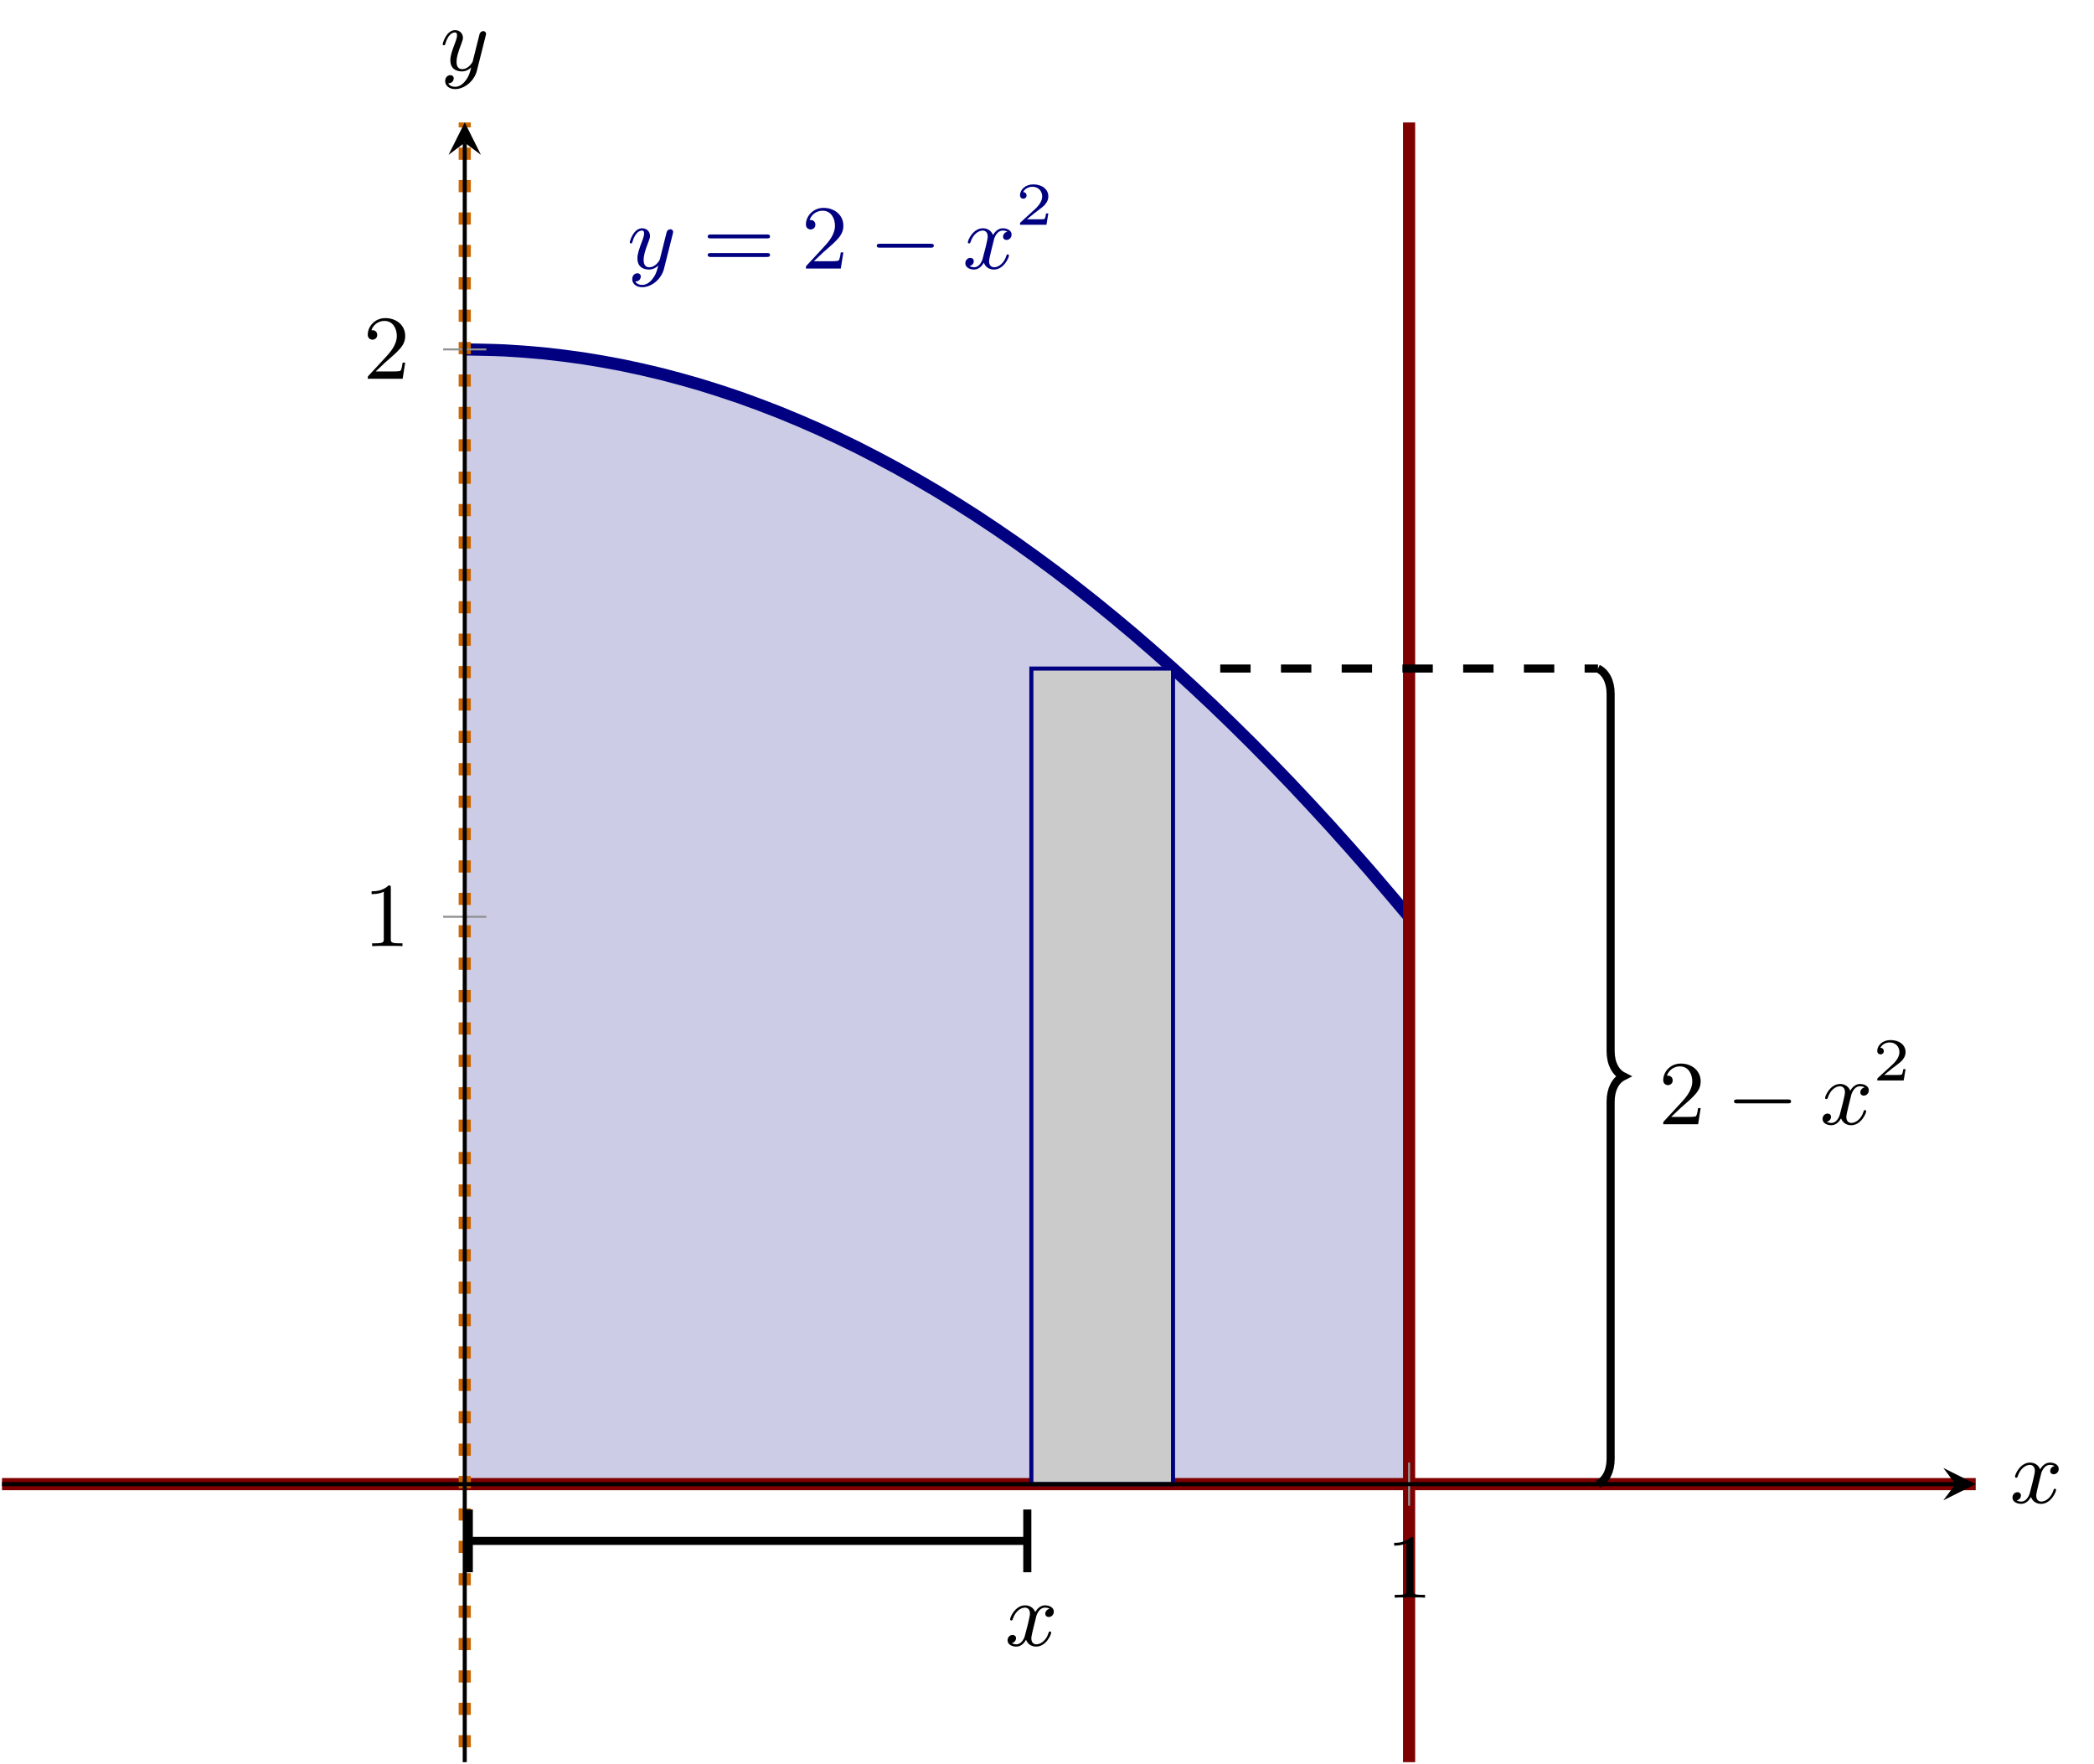
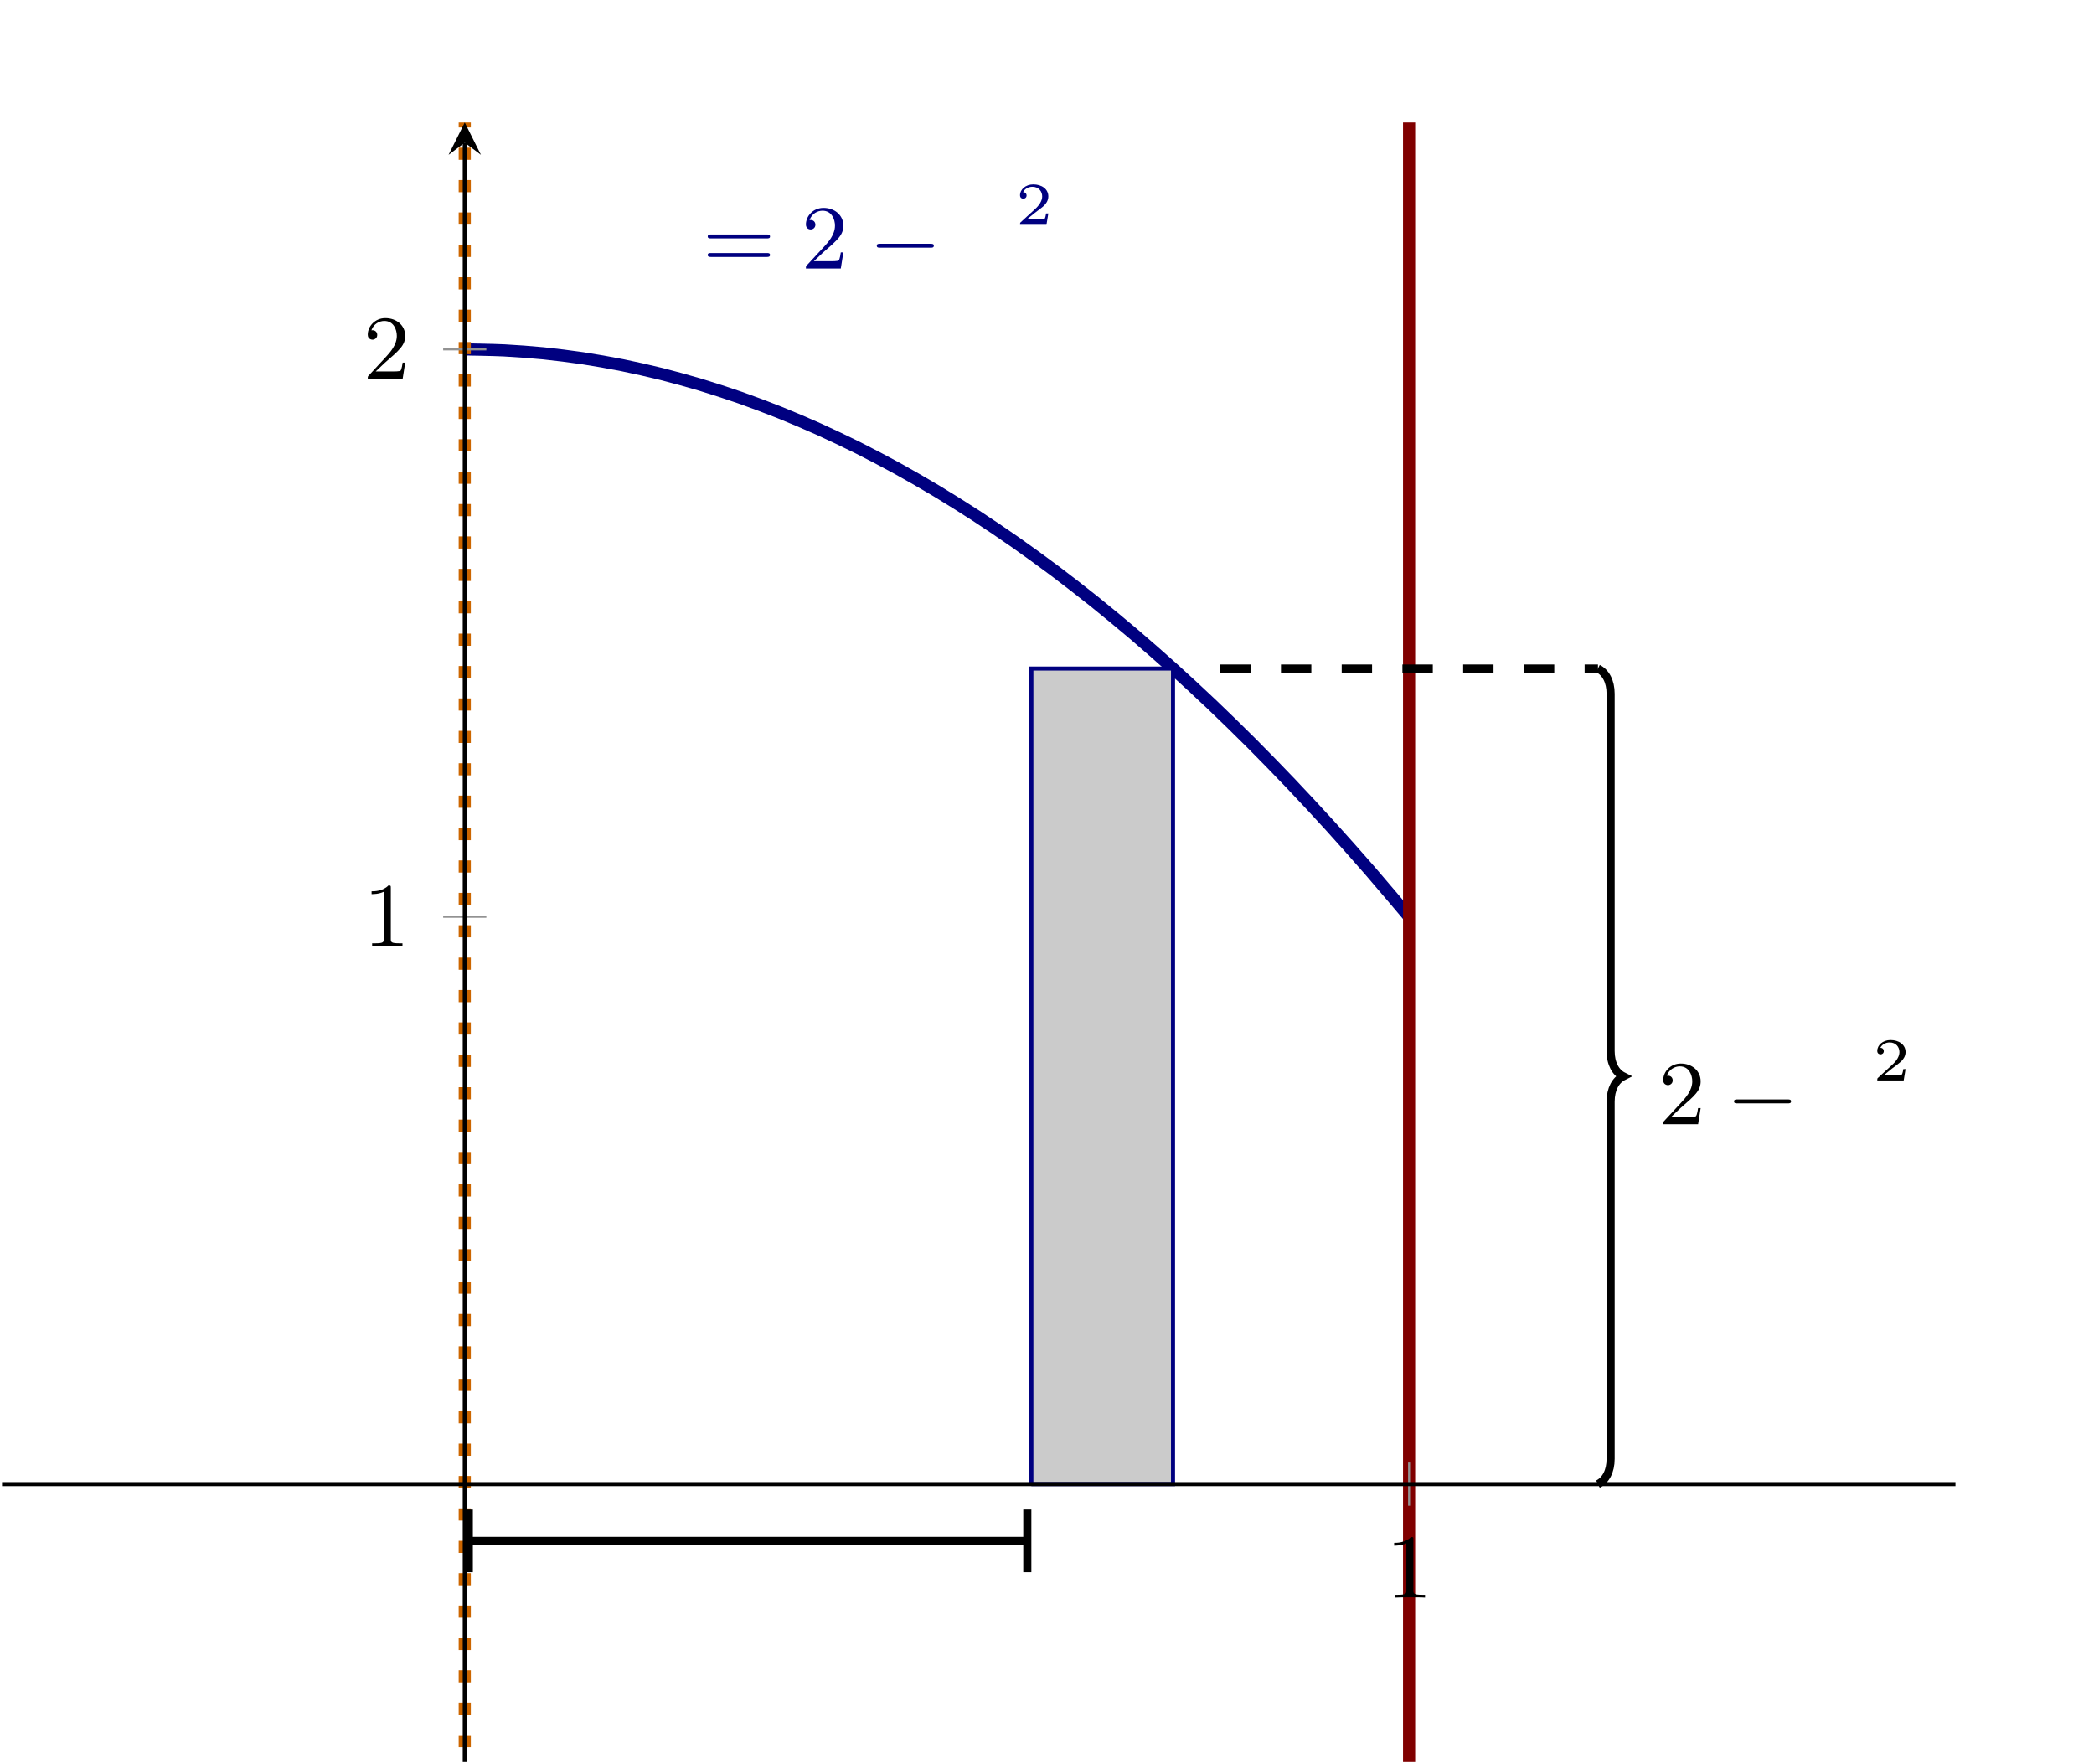
<svg xmlns="http://www.w3.org/2000/svg" xmlns:xlink="http://www.w3.org/1999/xlink" version="1.1" width="206.116pt" height="173.649pt" viewBox="0 0 206.116 173.649">
  <clipPath id="cp0">
    <path transform="matrix(1,0,0,-1,.199,173.45)" d="M 0 0 L 194.274 0 L 194.274 161.397 L 0 161.397 Z " />
  </clipPath>
  <g clip-path="url(#cp0)">
-     <path transform="matrix(1,0,0,-1,.199,173.45)" d="M 45.547 27.365 L 49.42 27.365 L 53.294 27.365 L 57.167 27.365 L 61.04 27.365 L 64.913 27.365 L 68.786 27.365 L 72.659 27.365 L 76.532 27.365 L 80.405 27.365 L 84.278 27.365 L 88.151 27.365 L 92.024 27.365 L 95.897 27.365 L 99.77 27.365 L 103.643 27.365 L 107.516 27.365 L 111.389 27.365 L 115.262 27.365 L 119.135 27.365 L 123.008 27.365 L 126.881 27.365 L 130.754 27.365 L 134.627 27.365 L 138.5 27.365 L 138.5 83.213 L 134.627 87.77 L 130.754 92.133 L 126.881 96.302 L 123.008 100.277 L 119.135 104.058 L 115.262 107.646 L 111.389 111.039 L 107.516 114.238 L 103.643 117.244 L 99.77 120.056 L 95.897 122.673 L 92.024 125.097 L 88.151 127.327 L 84.278 129.363 L 80.405 131.205 L 76.532 132.853 L 72.659 134.308 L 68.786 135.568 L 64.913 136.635 L 61.04 137.507 L 57.167 138.186 L 53.294 138.671 L 49.42 138.961 L 45.547 139.058 Z " fill="#cccce6" />
-   </g>
+     </g>
  <clipPath id="cp1">
    <path transform="matrix(1,0,0,-1,.199,173.45)" d="M 0 0 L 194.274 0 L 194.274 161.397 L 0 161.397 Z " />
  </clipPath>
  <g clip-path="url(#cp1)">
-     <path transform="matrix(1,0,0,-1,.199,173.45)" stroke-width="1.196" stroke-linecap="butt" stroke-miterlimit="10" stroke-linejoin="miter" fill="none" stroke="#800000" d="M -326.269 27.365 C -326.269 27.365 -303.882 27.365 -295.284 27.365 C -286.686 27.365 -272.897 27.365 -264.299 27.365 C -255.701 27.365 -241.913 27.365 -233.315 27.365 C -224.717 27.365 -210.928 27.365 -202.33 27.365 C -193.732 27.365 -179.944 27.365 -171.345 27.365 C -162.747 27.365 -148.959 27.365 -140.361 27.365 C -131.763 27.365 -117.974 27.365 -109.376 27.365 C -100.778 27.365 -86.99 27.365 -78.391 27.365 C -69.793 27.365 -56.005 27.365 -47.407 27.365 C -38.809 27.365 -25.02 27.365 -16.422 27.365 C -7.824 27.365 5.964 27.365 14.562 27.365 C 23.161 27.365 36.949 27.365 45.547 27.365 C 54.145 27.365 67.934 27.365 76.532 27.365 C 85.13 27.365 98.918 27.365 107.516 27.365 C 116.114 27.365 129.903 27.365 138.501 27.365 C 147.099 27.365 160.888 27.365 169.486 27.365 C 178.084 27.365 191.872 27.365 200.47 27.365 C 209.068 27.365 222.857 27.365 231.455 27.365 C 240.053 27.365 253.841 27.365 262.44 27.365 C 271.038 27.365 284.826 27.365 293.424 27.365 C 302.022 27.365 315.811 27.365 324.409 27.365 C 333.007 27.365 346.795 27.365 355.393 27.365 C 363.992 27.365 377.78 27.365 386.378 27.365 C 394.976 27.365 417.363 27.365 417.363 27.365 " />
    <path transform="matrix(1,0,0,-1,.199,173.45)" stroke-width="1.196" stroke-linecap="butt" stroke-miterlimit="10" stroke-linejoin="miter" fill="none" stroke="#000080" d="M 45.547 139.058 C 45.547 139.058 48.346 139.015 49.42 138.961 C 50.495 138.908 52.219 138.778 53.294 138.671 C 54.368 138.563 56.092 138.347 57.167 138.186 C 58.241 138.024 59.965 137.722 61.04 137.507 C 62.114 137.292 63.838 136.904 64.913 136.635 C 65.987 136.366 67.711 135.891 68.786 135.568 C 69.86 135.245 71.584 134.684 72.659 134.308 C 73.733 133.931 75.457 133.284 76.532 132.853 C 77.606 132.423 79.33 131.689 80.405 131.205 C 81.479 130.721 83.203 129.901 84.278 129.363 C 85.352 128.825 87.076 127.919 88.151 127.327 C 89.225 126.735 90.949 125.743 92.024 125.097 C 93.098 124.451 94.822 123.373 95.897 122.673 C 96.971 121.974 98.695 120.809 99.77 120.056 C 100.844 119.302 102.568 118.051 103.643 117.244 C 104.718 116.437 106.441 115.099 107.516 114.238 C 108.591 113.377 110.314 111.954 111.389 111.039 C 112.464 110.124 114.187 108.614 115.262 107.646 C 116.337 106.677 118.06 105.081 119.135 104.058 C 120.21 103.036 121.933 101.353 123.008 100.277 C 124.083 99.201 125.806 97.432 126.881 96.302 C 127.956 95.172 129.679 93.317 130.754 92.133 C 131.829 90.949 133.552 89.008 134.627 87.77 C 135.702 86.533 138.5 83.213 138.5 83.213 " />
    <path transform="matrix(1,0,0,-1,.199,173.45)" stroke-width="1.196" stroke-linecap="butt" stroke-dasharray="1.196,1.993" stroke-miterlimit="10" stroke-linejoin="miter" fill="none" stroke="#cc6600" d="M 45.547 -531.103 L 45.547 585.832 " />
    <path transform="matrix(1,0,0,-1,.199,173.45)" stroke-width="1.196" stroke-linecap="butt" stroke-miterlimit="10" stroke-linejoin="miter" fill="none" stroke="#800000" d="M 138.501 -531.103 L 138.501 585.832 " />
    <symbol id="font_2_2">
-       <path d="M .473 .59 C .474 .595 .476 .601 .476 .607 C .476 .62 .467 .636 .445 .636 C .432 .636 .414 .628 .406 .609 C .405 .605 .395 .564 .389 .542 L .339 .342 C .331 .313 .331 .311 .329 .302 C .328 .298 .286 .219 .214 .219 C .152 .219 .152 .282 .152 .301 C .152 .346 .165 .395 .208 .507 C .216 .53 .222 .544 .222 .563 C .222 .612 .185 .647 .136 .647 C .04 .647 0 .505 0 .493 C 0 .484 .007 .481 .014 .481 C .025 .481 .026 .487 .03 .5 C .051 .574 .091 .622 .133 .622 C .157 .622 .157 .603 .157 .589 C .157 .572 .153 .554 .144 .53 C .097 .406 .084 .364 .084 .316 C .084 .205 .174 .194 .211 .194 C .26 .194 .295 .22 .313 .238 C .3 .187 .289 .142 .25 .092 C .22 .052 .18 .025 .136 .025 C .108 .025 .075 .035 .061 .063 C .114 .063 .121 .107 .121 .117 C .121 .139 .105 .153 .083 .153 C .059 .153 .027 .134 .027 .088 C .027 .036 .073 0 .136 0 C .238 0 .347 .087 .376 .204 L .473 .59 Z " />
-     </symbol>
+       </symbol>
    <use xlink:href="#font_2_2" transform="matrix(8.966,0,0,-8.966,61.991,28.27)" fill="#000080" />
    <symbol id="font_3_3">
      <path d="M .651 .204 C .665 .204 .684 .204 .684 .225 C .684 .247 .662 .247 .647 .247 L .037 .247 C .022 .247 0 .247 0 .225 C 0 .204 .02 .204 .033 .204 L .651 .204 M .647 0 C .662 0 .684 0 .684 .022 C .684 .043 .665 .043 .651 .043 L .033 .043 C .02 .043 0 .043 0 .022 C 0 0 .022 0 .037 0 L .647 0 Z " />
    </symbol>
    <symbol id="font_3_2">
      <path d="M .411 .177 L .383 .177 C .381 .164 .373 .105 .36 .089 C .354 .08 .285 .08 .265 .08 L .087 .08 L .186 .174 C .35 .316 .411 .369 .411 .471 C .411 .586 .316 .666 .193 .666 C .078 .666 0 .575 0 .484 C 0 .434 .043 .429 .052 .429 C .074 .429 .104 .445 .104 .481 C .104 .511 .083 .533 .052 .533 C .047 .533 .044 .533 .04 .532 C .064 .603 .128 .635 .182 .635 C .284 .635 .319 .54 .319 .471 C .319 .369 .242 .286 .194 .234 L .011 .036 C 0 .025 0 .023 0 0 L .383 0 L .411 .177 Z " />
    </symbol>
    <use xlink:href="#font_3_3" transform="matrix(8.966,0,0,-8.966,69.662,25.293)" fill="#000080" />
    <use xlink:href="#font_3_2" transform="matrix(8.966,0,0,-8.966,79.328,26.432)" fill="#000080" />
    <symbol id="font_4_1">
      <path d="M .589 0 C .607 0 .626 0 .626 .022 C .626 .043 .606 .043 .589 .043 L .037 .043 C .02 .043 0 .043 0 .022 C 0 0 .019 0 .037 0 L .589 0 Z " />
    </symbol>
    <use xlink:href="#font_4_1" transform="matrix(8.966,0,0,-8.966,86.305,24.379)" fill="#000080" />
    <symbol id="font_2_1">
-       <path d="M .462 .415 C .425 .408 .414 .376 .414 .361 C .414 .342 .428 .325 .453 .325 C .481 .325 .508 .349 .508 .384 C .508 .43 .458 .453 .411 .453 C .351 .453 .316 .4 .304 .379 C .285 .428 .241 .453 .193 .453 C .086 .453 .028 .325 .028 .299 C .028 .29 .035 .287 .042 .287 C .051 .287 .054 .292 .056 .298 C .087 .397 .153 .428 .191 .428 C .22 .428 .246 .409 .246 .362 C .246 .326 .203 .166 .19 .118 C .182 .087 .152 .025 .097 .025 C .077 .025 .056 .032 .046 .038 C .073 .043 .093 .066 .093 .092 C .093 .117 .074 .128 .055 .128 C .026 .128 0 .103 0 .069 C 0 .02 .054 0 .096 0 C .154 0 .188 .048 .203 .075 C .228 .009 .287 0 .314 0 C .422 0 .479 .13 .479 .154 C .479 .159 .476 .166 .466 .166 C .455 .166 .454 .162 .449 .147 C .427 .075 .369 .025 .317 .025 C .288 .025 .261 .043 .261 .091 C .261 .113 .275 .168 .284 .206 C .288 .224 .315 .332 .317 .339 C .329 .375 .359 .428 .41 .428 C .428 .428 .447 .425 .462 .415 Z " />
-     </symbol>
+       </symbol>
    <use xlink:href="#font_2_1" transform="matrix(8.966,0,0,-8.966,95.018,26.531)" fill="#000080" />
    <symbol id="font_5_1">
      <path d="M .466 .187 L .429 .187 C .427 .173 .417 .107 .402 .096 C .395 .09 .314 .09 .3 .09 L .113 .09 L .241 .194 C .275 .221 .364 .285 .395 .315 C .425 .345 .466 .396 .466 .467 C .466 .592 .353 .665 .219 .665 C .09 .665 0 .58 0 .486 C 0 .435 .043 .429 .054 .429 C .079 .429 .108 .447 .108 .483 C .108 .505 .095 .537 .051 .537 C .074 .588 .135 .626 .204 .626 C .309 .626 .365 .548 .365 .467 C .365 .396 .318 .323 .248 .259 L .011 .042 C .001 .032 0 .031 0 0 L .435 0 L .466 .187 Z " />
    </symbol>
    <use xlink:href="#font_5_1" transform="matrix(5.978,0,0,-5.978,100.403,22.125)" fill="#000080" />
    <path transform="matrix(1,0,0,-1,.199,173.45)" d="M 101.32 27.365 L 115.263 27.365 L 115.263 107.645 L 101.32 107.645 L 101.32 27.365 " fill="#cbcbcb" />
    <path transform="matrix(1,0,0,-1,.199,173.45)" stroke-width=".399" stroke-linecap="butt" stroke-miterlimit="10" stroke-linejoin="miter" fill="none" stroke="#000080" d="M 101.32 27.365 L 115.263 27.365 L 115.263 107.645 L 101.32 107.645 L 101.32 27.365 " />
    <path transform="matrix(1,0,0,-1,.199,173.45)" stroke-width=".797" stroke-linecap="butt" stroke-miterlimit="10" stroke-linejoin="miter" fill="none" stroke="#000000" d="M 46.145 21.78 L 100.722 21.78 " />
    <path transform="matrix(-1,0,0,1,46.145,151.67)" stroke-width=".797" stroke-linecap="butt" stroke-miterlimit="10" stroke-linejoin="miter" fill="none" stroke="#000000" d="M 0 3.088 L 0 -3.088 " />
    <path transform="matrix(1,0,0,-1,101.12,151.67)" stroke-width=".797" stroke-linecap="butt" stroke-miterlimit="10" stroke-linejoin="miter" fill="none" stroke="#000000" d="M 0 3.088 L 0 -3.088 " />
    <use xlink:href="#font_2_1" transform="matrix(8.966,0,0,-8.966,99.175,162.076)" />
    <path transform="matrix(1,0,0,-1,.199,173.45)" stroke-width=".797" stroke-linecap="butt" stroke-miterlimit="10" stroke-linejoin="miter" fill="none" stroke="#000000" d="M 157.092 27.365 C 157.839 27.738 158.338 28.61 158.338 29.856 L 158.338 65.014 C 158.338 66.259 158.836 67.131 159.583 67.505 C 158.836 67.878 158.338 68.75 158.338 69.995 L 158.338 105.154 C 158.338 106.399 157.839 107.271 157.092 107.645 " />
    <path transform="matrix(1,0,0,-1,.199,173.45)" stroke-width=".797" stroke-linecap="butt" stroke-dasharray="2.989,2.989" stroke-miterlimit="10" stroke-linejoin="miter" fill="none" stroke="#000000" d="M 119.911 107.645 L 157.092 107.645 " />
    <use xlink:href="#font_3_2" transform="matrix(8.966,0,0,-8.966,163.714,110.658)" />
    <use xlink:href="#font_4_1" transform="matrix(8.966,0,0,-8.966,170.684,108.605)" />
    <use xlink:href="#font_2_1" transform="matrix(8.966,0,0,-8.966,179.397,110.757)" />
    <use xlink:href="#font_5_1" transform="matrix(5.978,0,0,-5.978,184.782,106.35)" />
  </g>
  <symbol id="font_3_1">
    <path d="M .211 .639 C .211 .664 .21 .666 .185 .666 C .123 .602 .031 .602 0 .602 L 0 .571 C .019 .571 .08 .571 .134 .597 L .134 .08 C .134 .043 .131 .031 .038 .031 L .006 .031 L .006 0 C .042 .003 .131 .003 .172 .003 C .213 .003 .303 .003 .339 0 L .339 .031 L .307 .031 C .214 .031 .211 .043 .211 .08 L .211 .639 Z " />
  </symbol>
  <use xlink:href="#font_3_1" transform="matrix(8.966,0,0,-8.966,137.229,157.259)" />
  <use xlink:href="#font_3_1" transform="matrix(8.966,0,0,-8.966,36.576,93.128)" />
  <use xlink:href="#font_3_2" transform="matrix(8.966,0,0,-8.966,36.199,37.282)" />
  <use xlink:href="#font_2_1" transform="matrix(8.966,0,0,-8.966,198.09,148.026)" />
  <use xlink:href="#font_2_2" transform="matrix(8.966,0,0,-8.966,43.576,8.769)" />
  <path transform="matrix(1,0,0,-1,.199,173.45)" stroke-width=".199" stroke-linecap="butt" stroke-miterlimit="10" stroke-linejoin="miter" fill="none" stroke="#929292" d="M 138.501 25.24 L 138.501 29.49 " />
  <path transform="matrix(1,0,0,-1,.199,173.45)" stroke-width=".199" stroke-linecap="butt" stroke-miterlimit="10" stroke-linejoin="miter" fill="none" stroke="#929292" d="M 43.422 83.212 L 47.673 83.212 M 43.422 139.058 L 47.673 139.058 " />
  <path transform="matrix(1,0,0,-1,.199,173.45)" stroke-width=".399" stroke-linecap="butt" stroke-miterlimit="10" stroke-linejoin="miter" fill="none" stroke="#000000" d="M 0 27.365 L 192.281 27.365 " />
-   <path transform="matrix(1,0,0,-1,192.48,146.085)" d="M 1.993 0 L -1.196 1.594 L 0 0 L -1.196 -1.594 " />
  <path transform="matrix(1,0,0,-1,.199,173.45)" stroke-width=".399" stroke-linecap="butt" stroke-miterlimit="10" stroke-linejoin="miter" fill="none" stroke="#000000" d="M 45.547 0 L 45.547 159.405 " />
  <path transform="matrix(0,-1,-1,-0,45.746,14.045)" d="M 1.993 0 L -1.196 1.594 L 0 0 L -1.196 -1.594 " />
</svg>